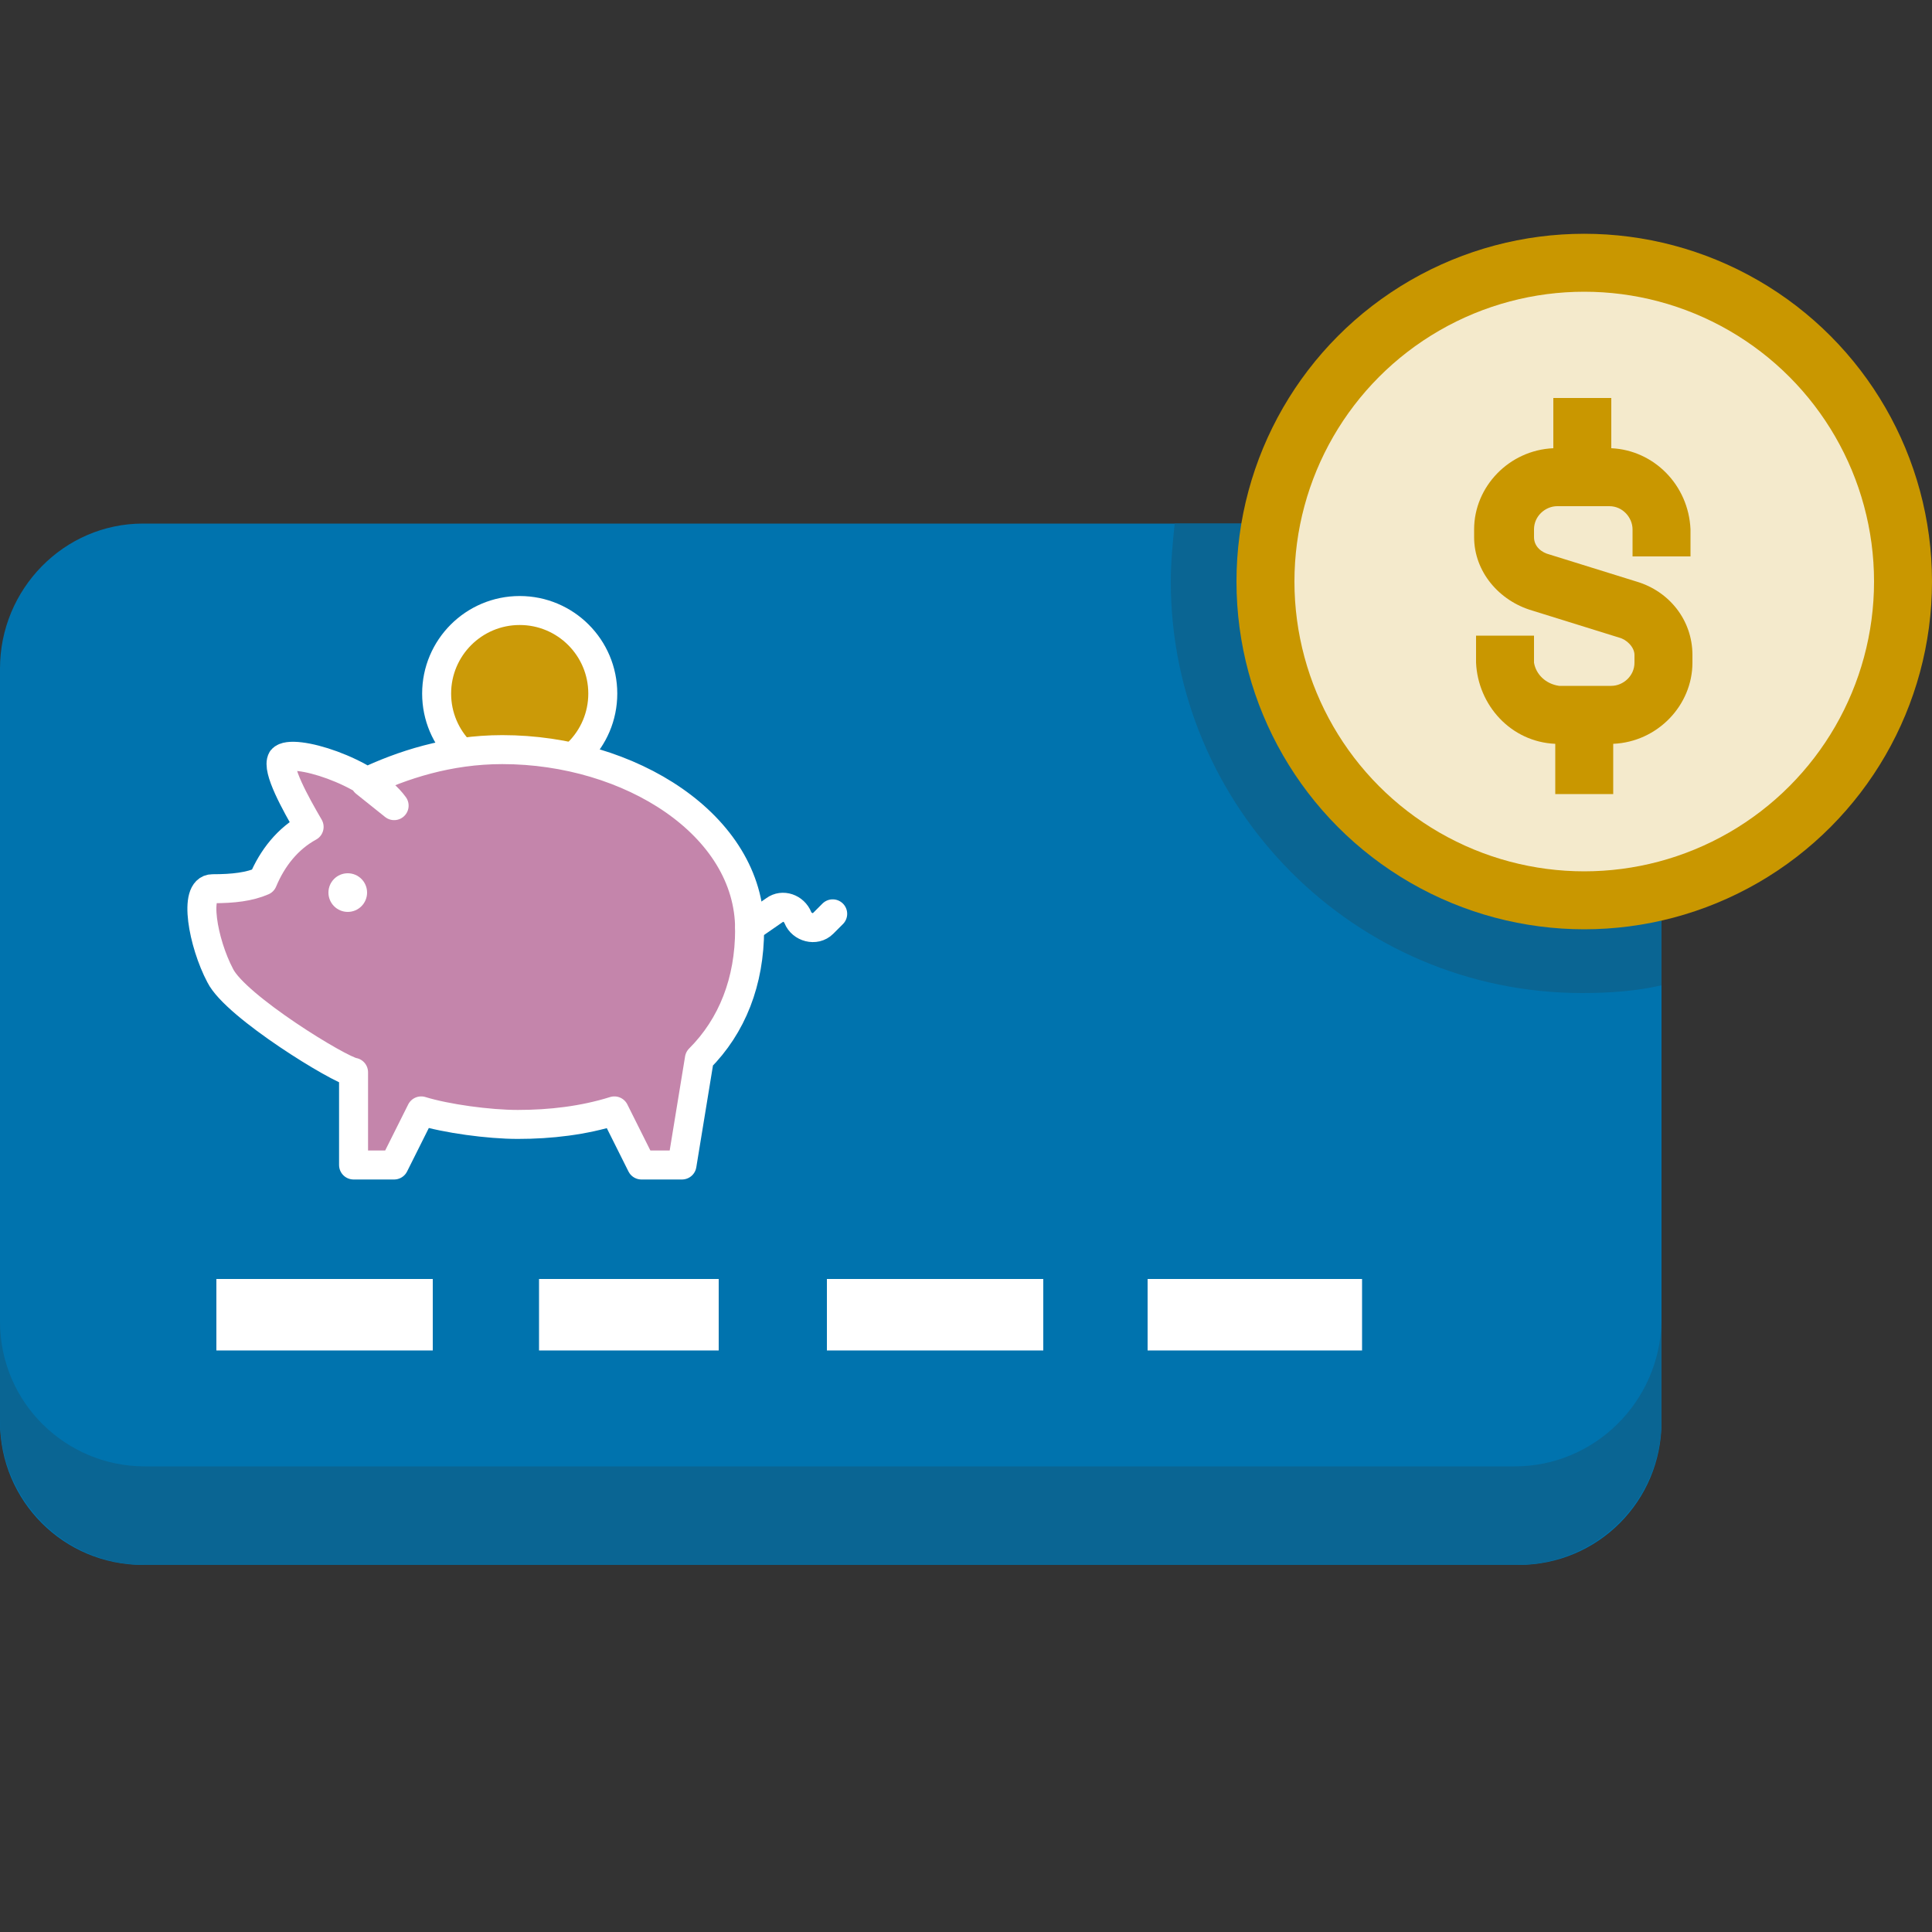
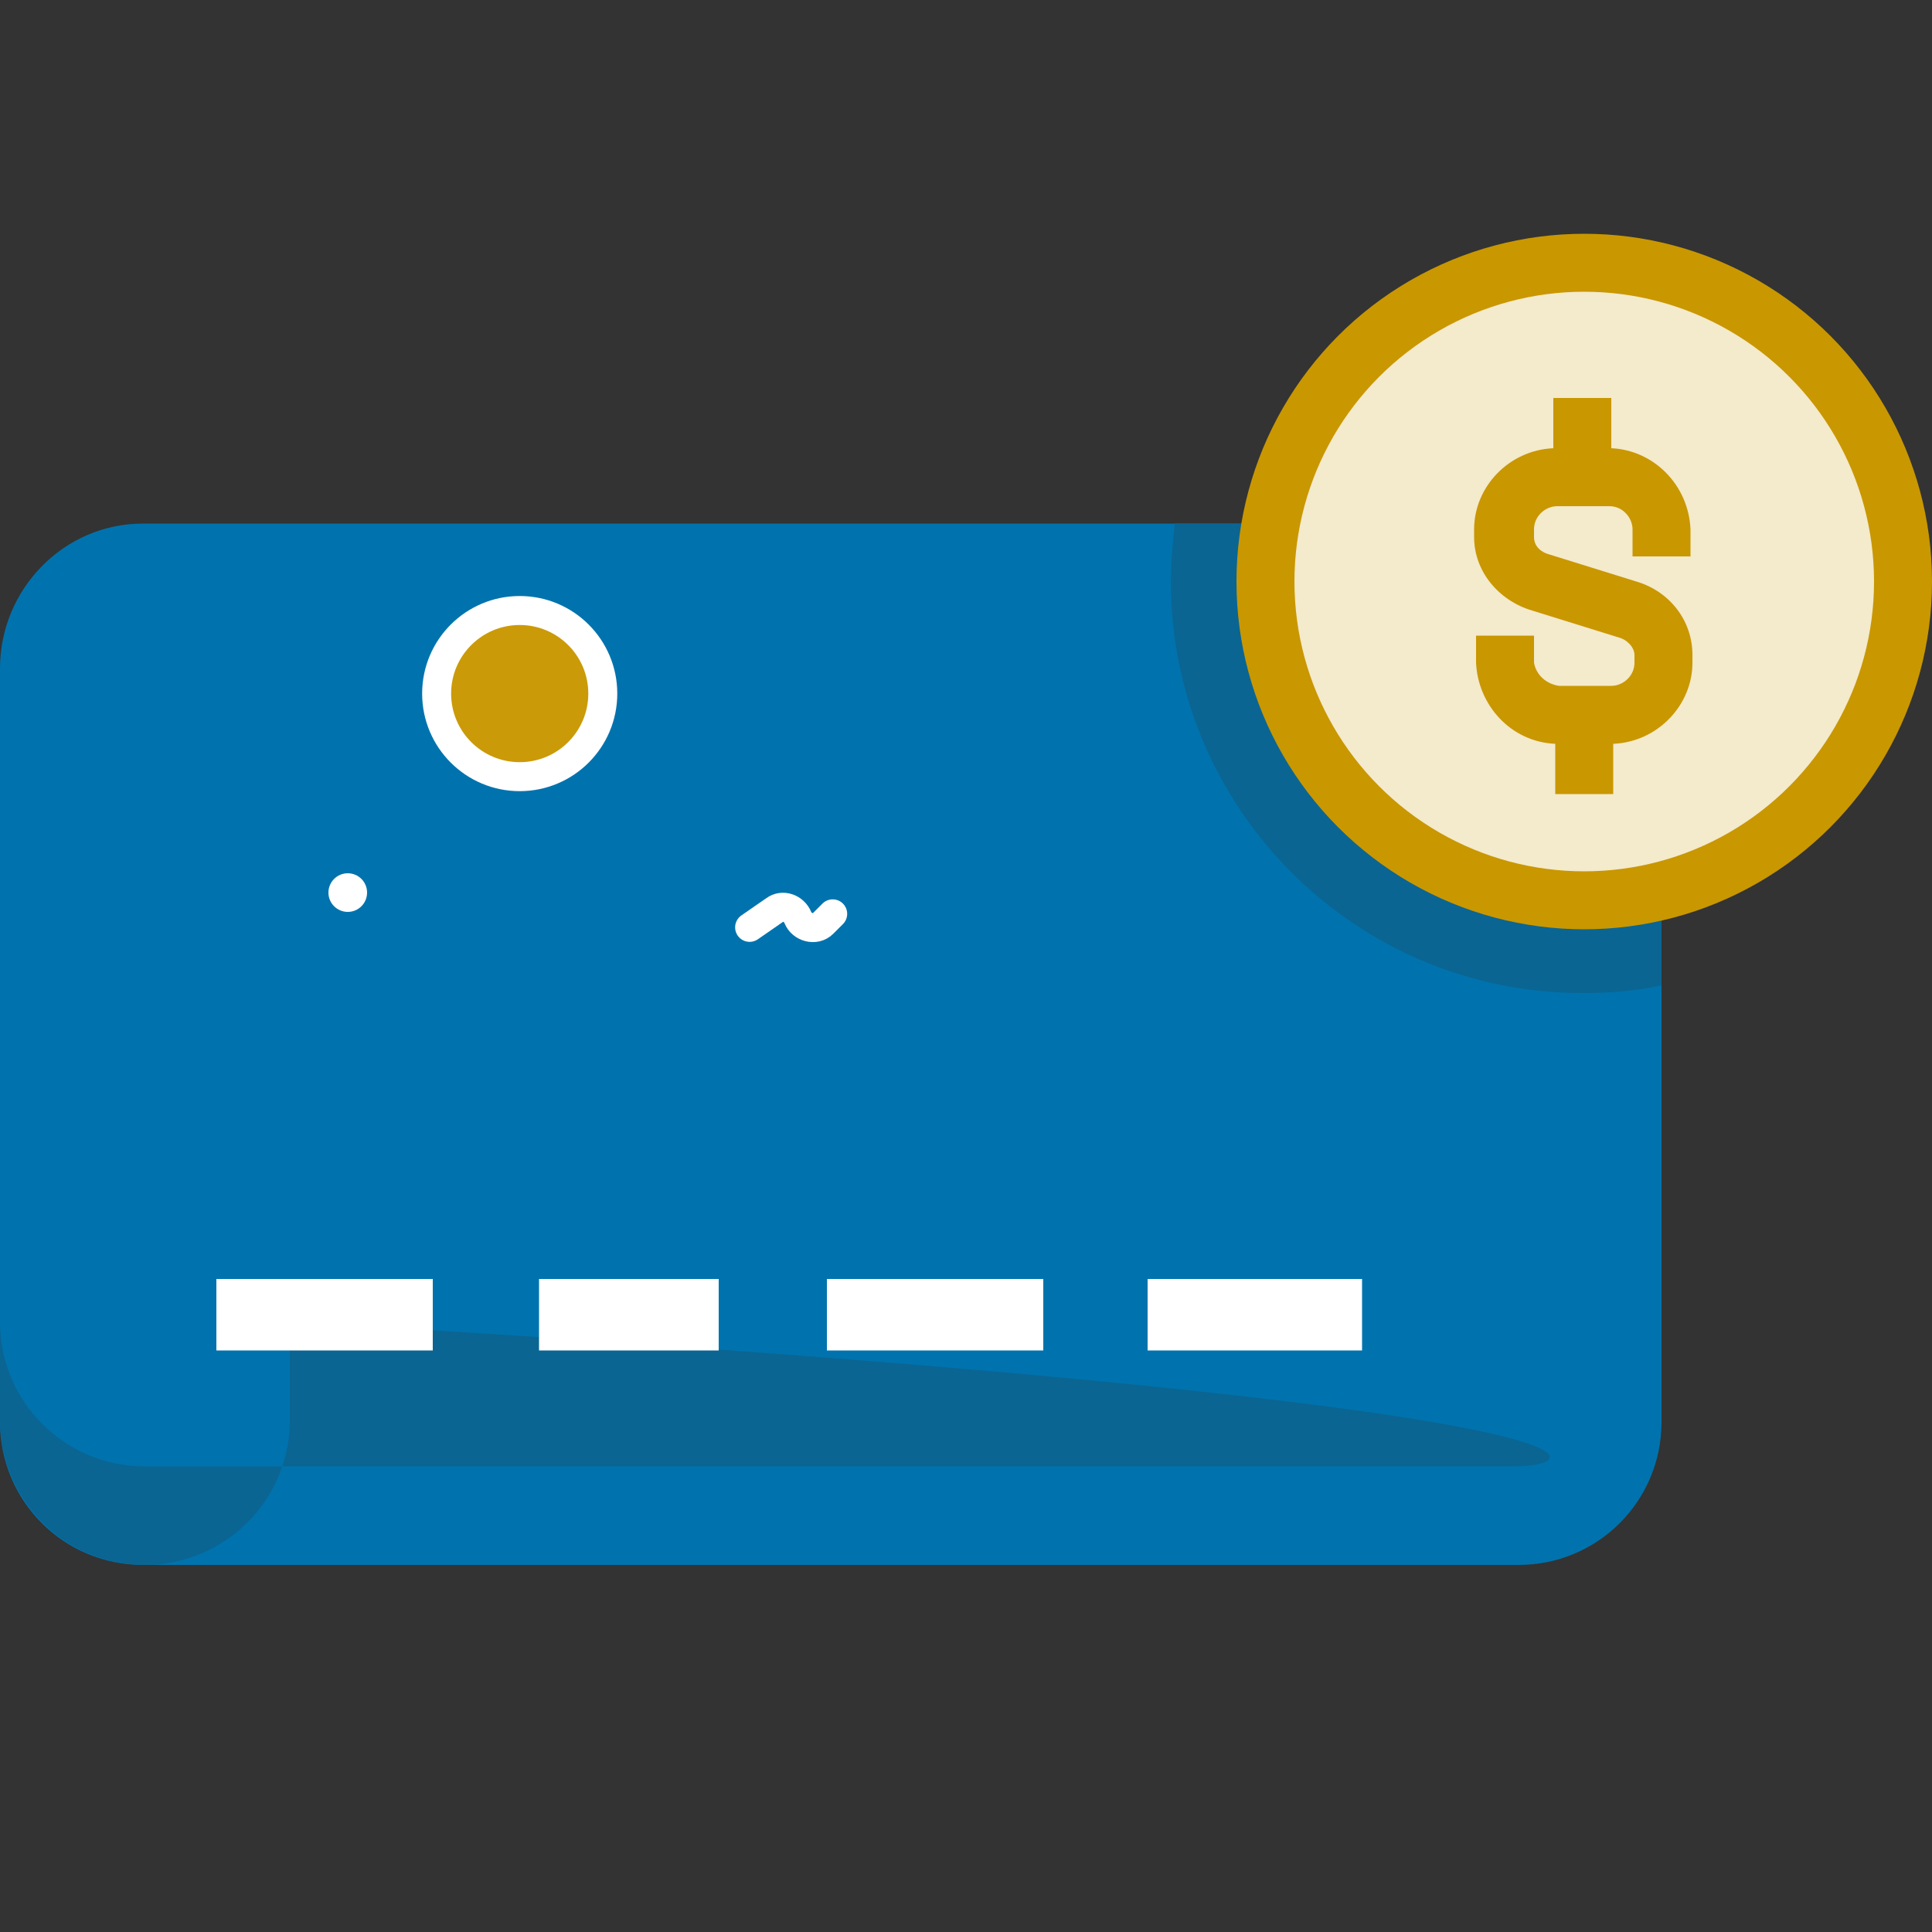
<svg xmlns="http://www.w3.org/2000/svg" version="1.1" id="Capa_1" x="0px" y="0px" viewBox="0 0 100 100" style="enable-background:new 0 0 100 100;" xml:space="preserve">
  <rect x="0" y="0" width="100" height="100" fill="#333333" stroke="none" />
  <style type="text/css">
	.st0{fill:#0073AE;}
	.st1{fill:#0A6593;}
	.st2{fill:#CB9A08;stroke:#FFFFFF;stroke-width:1.5;stroke-linejoin:round;stroke-miterlimit:10;}
	.st3{fill:#FFFFFF;}
	.st4{fill:#C99700;}
	.st5{fill:#F4EACC;}
	.st6{fill:#C485AB;stroke:#FFFFFF;stroke-width:1.5;stroke-linejoin:round;stroke-miterlimit:10;}
	.st7{fill:none;stroke:#FFFFFF;stroke-width:1.5;stroke-linecap:round;stroke-linejoin:round;stroke-miterlimit:10;}
</style>
  <title>icon-servicios-cuenta</title>
  <path class="st0" d="M7.4,27.1h71.2c4.1,0,7.4,3.3,7.4,7.4v39.1c0,4.1-3.3,7.4-7.4,7.4H7.4C3.3,81,0,77.7,0,73.6v-39  C0,30.5,3.3,27.1,7.4,27.1z" />
-   <path class="st1" d="M78.4,75.9H7.5c-4.1,0-7.5-3.3-7.5-7.5v5.1C0,77.6,3.3,81,7.5,81h71c4.1,0,7.5-3.3,7.5-7.5v-5.1  C85.9,72.6,82.5,75.9,78.4,75.9z" />
+   <path class="st1" d="M78.4,75.9H7.5c-4.1,0-7.5-3.3-7.5-7.5v5.1C0,77.6,3.3,81,7.5,81c4.1,0,7.5-3.3,7.5-7.5v-5.1  C85.9,72.6,82.5,75.9,78.4,75.9z" />
  <path class="st1" d="M78.4,27.1H60.8c-0.1,1-0.2,2-0.2,3c0,11.7,9.5,21.3,21.3,21.3c1.4,0,2.8-0.1,4.1-0.4V34.5  C85.9,30.4,82.5,27.1,78.4,27.1z" />
  <circle class="st2" cx="26.9" cy="35.9" r="4.3" />
  <rect x="11.2" y="66.2" class="st3" width="11.2" height="3.7" />
  <rect x="27.9" y="66.2" class="st3" width="9.3" height="3.7" />
  <rect x="42.8" y="66.2" class="st3" width="11.2" height="3.7" />
  <circle class="st4" cx="82" cy="30.1" r="18" />
  <circle class="st5" cx="82" cy="30.1" r="15" />
  <path class="st4" d="M80.5,38.5v2.6h3v-2.6c2.3-0.1,4.1-2,4.1-4.2v-0.4c0-1.8-1.2-3.3-2.9-3.8l-4.5-1.4c-0.4-0.1-0.8-0.4-0.8-0.9  v-0.4c0-0.7,0.6-1.2,1.2-1.2h2.7c0.7,0,1.2,0.6,1.2,1.2v1.4h3v-1.4c-0.1-2.3-1.9-4.1-4.1-4.2v-2.6h-3v2.6c-2.3,0.1-4.1,2-4.1,4.2  v0.4c0,1.8,1.3,3.3,3,3.8l4.5,1.4c0.4,0.1,0.8,0.5,0.8,0.9v0.4c0,0.7-0.6,1.2-1.2,1.2h-2.7c-0.7-0.1-1.2-0.6-1.3-1.2v-1.4h-3v1.4  C76.5,36.5,78.2,38.4,80.5,38.5z" />
  <rect x="59.4" y="66.2" class="st3" width="11.1" height="3.7" />
-   <path class="st6" d="M18.9,40.5c1.9-0.9,4.3-1.7,7.1-1.7c6.6,0,12.8,3.9,12.8,9.3c0,2.7-0.9,5-2.6,6.7l-0.9,5.5h-2.1l-1.4-2.8  c-1.6,0.5-3.3,0.7-5,0.7c-1.5,0-3.7-0.3-5-0.7l-1.4,2.8h-2.1v-4.8c-0.7-0.1-6.1-3.4-6.9-5C10.5,48.8,10,46,11,46  c1.1,0,1.9-0.1,2.6-0.4c0.5-1.2,1.3-2.2,2.4-2.8c-0.7-1.2-1.7-3-1.4-3.5c0.5-0.6,4.5,0.6,5.8,2.4L18.9,40.5z" />
  <path class="st7" d="M38.8,48l1.3-0.9c0.4-0.3,1-0.1,1.2,0.4l0,0c0.2,0.5,0.9,0.7,1.3,0.3l0.5-0.5" />
  <circle class="st3" cx="18" cy="46.2" r="1" />
</svg>